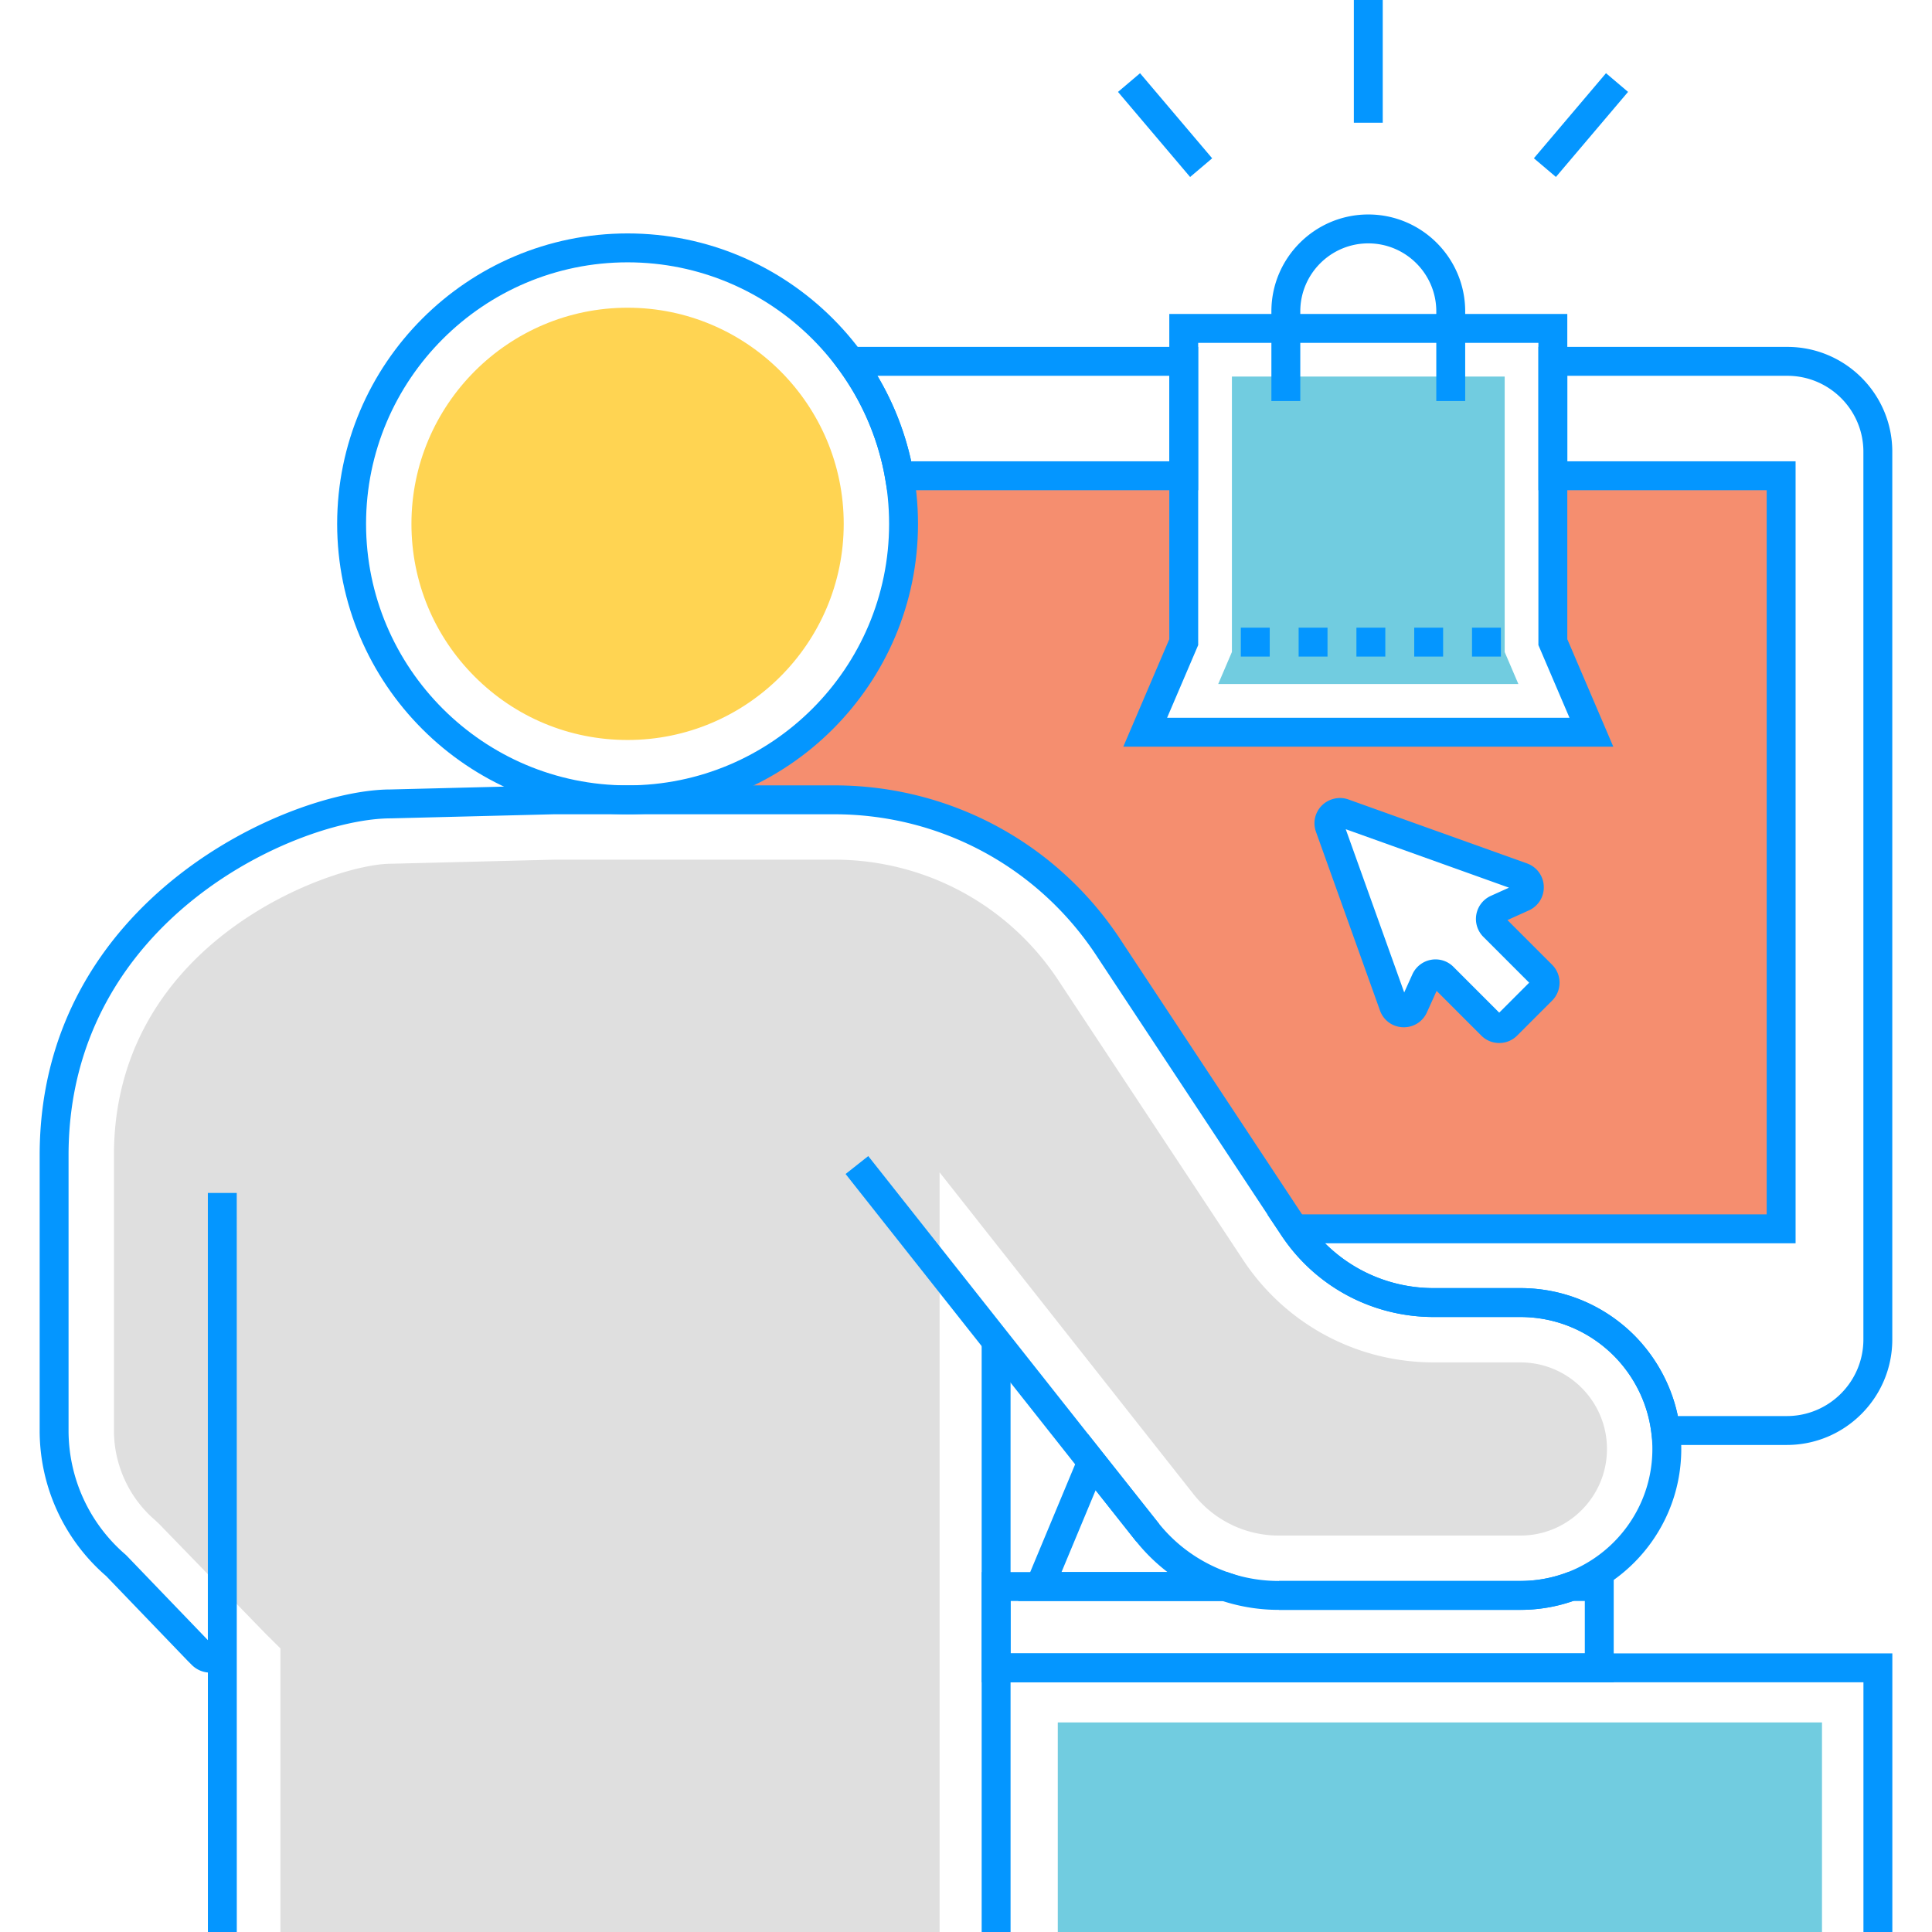
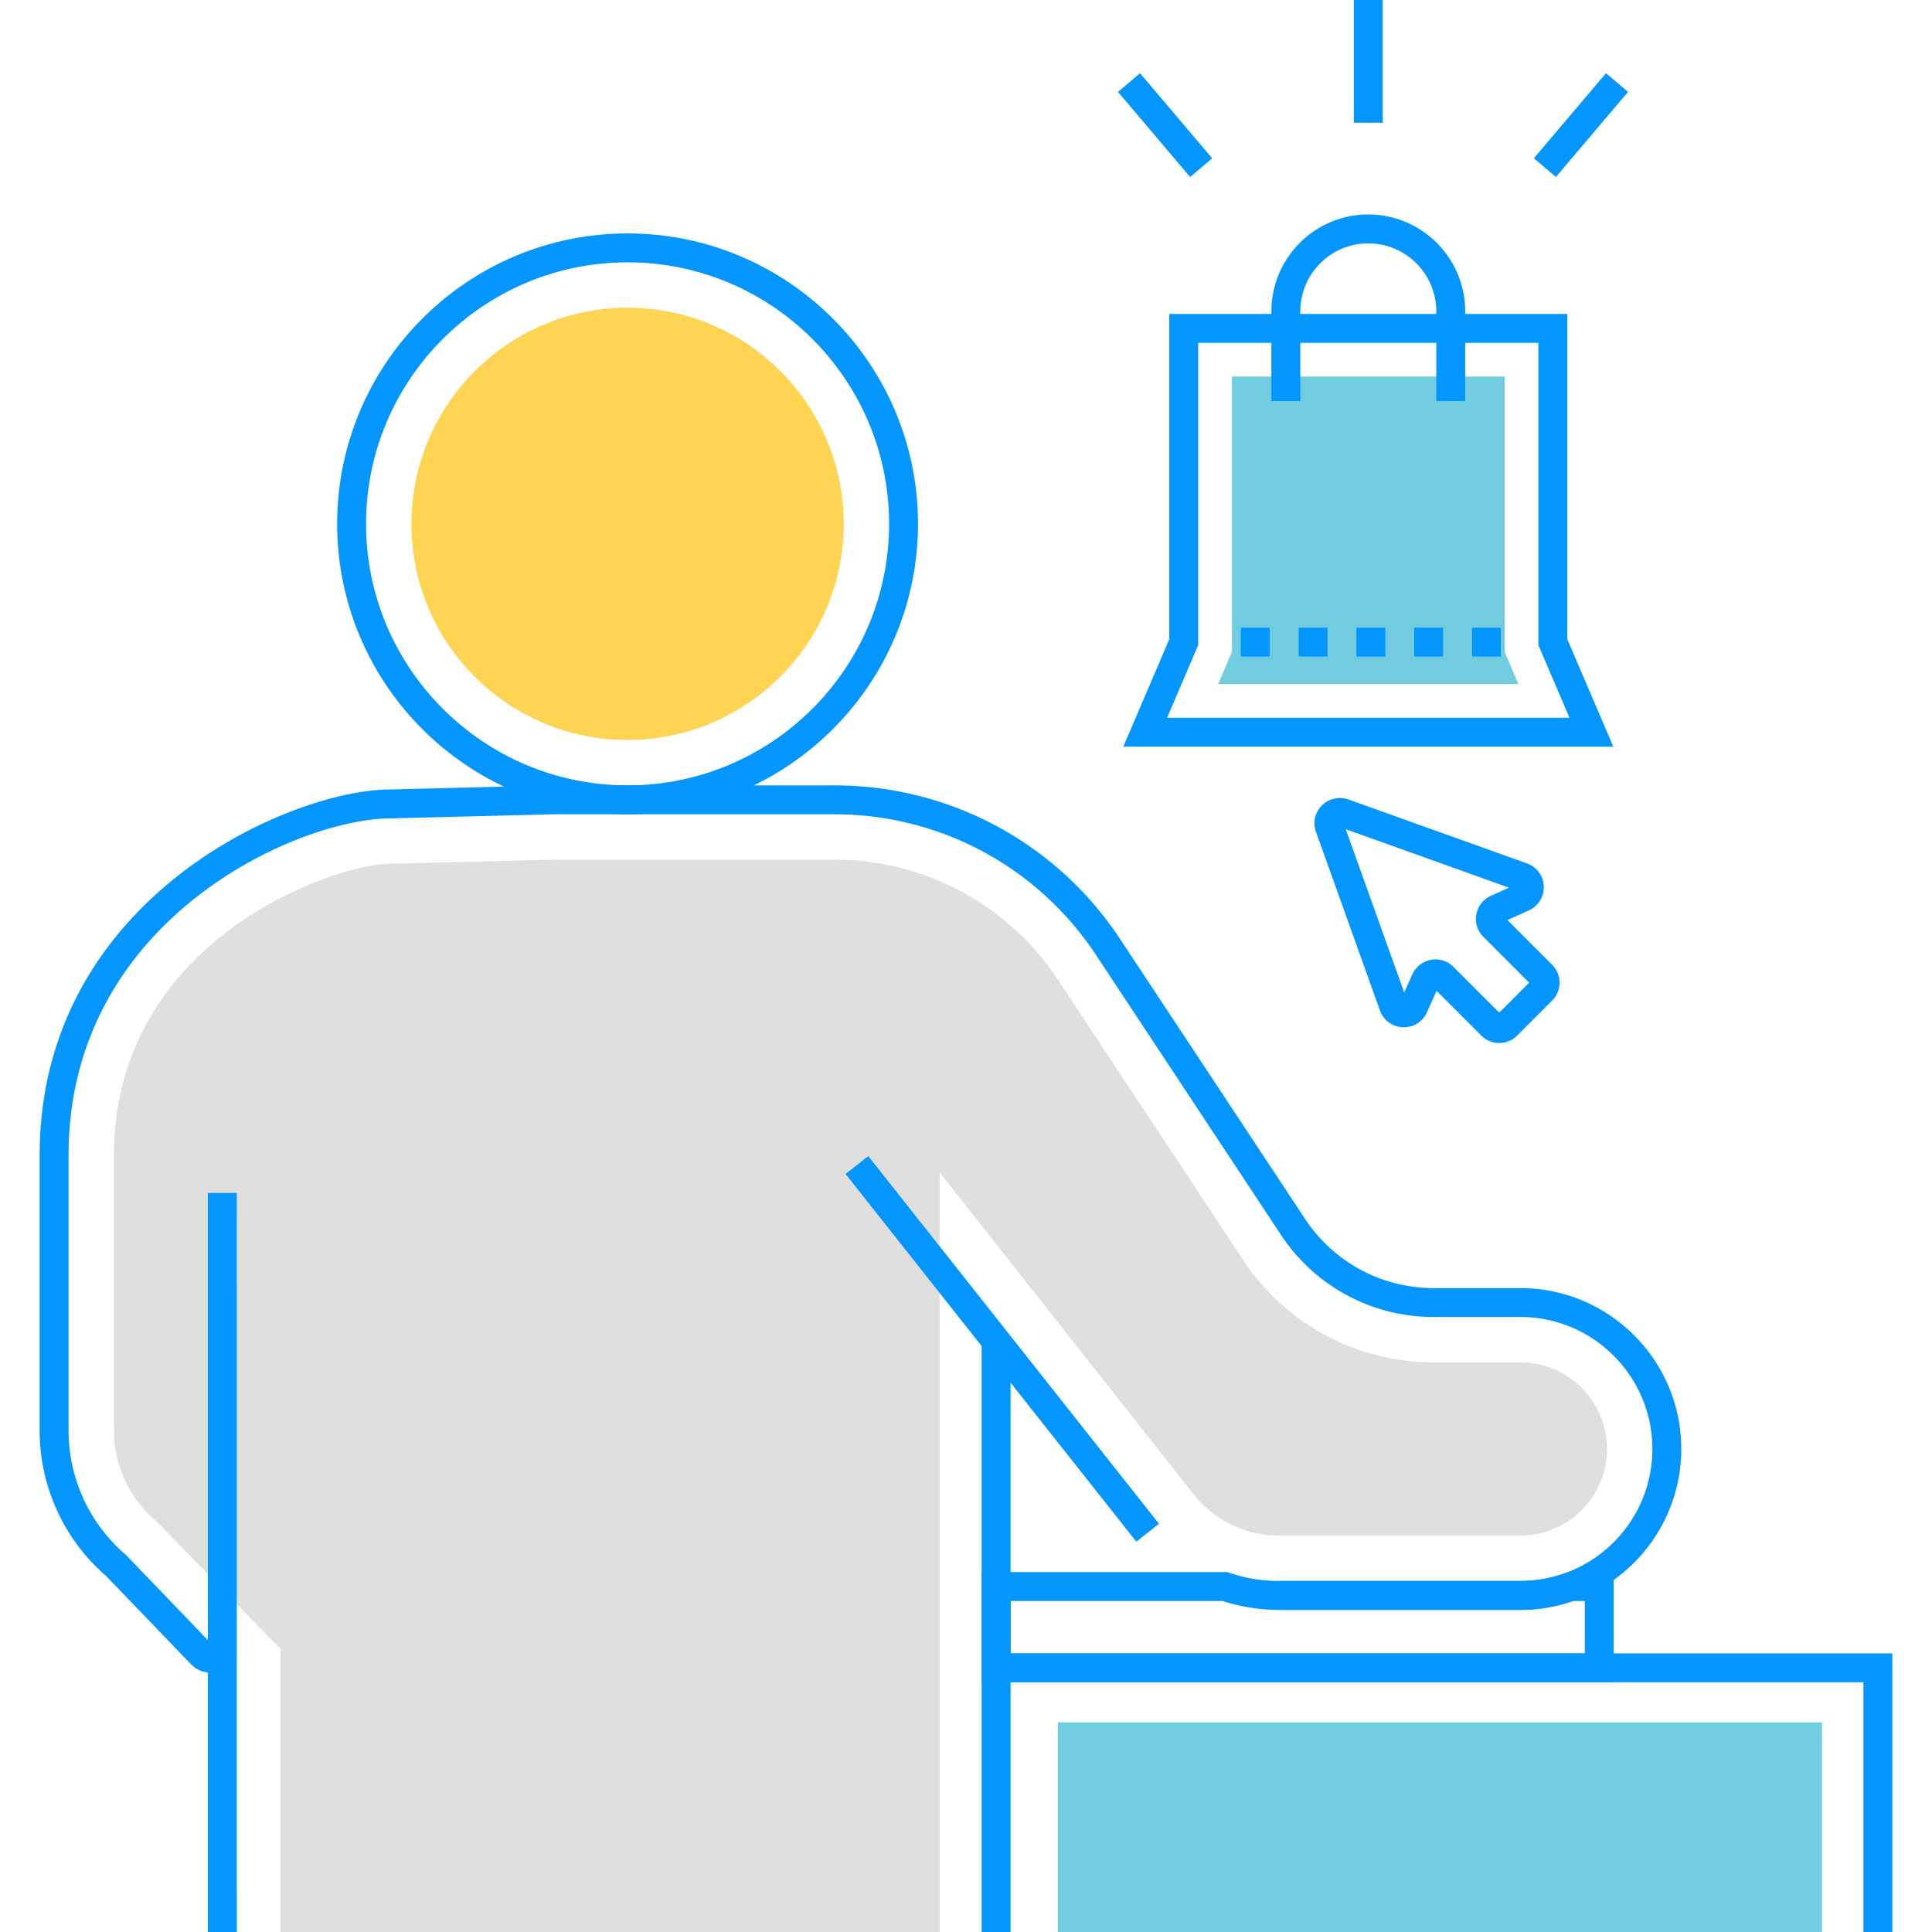
<svg xmlns="http://www.w3.org/2000/svg" width="100" class="svg-icon" style="width: 1em;height: 1em;vertical-align: middle;fill: currentColor;overflow: hidden;" viewBox="0 0 1024 1024" version="1.1">
  <path d="M805.84 722.098h-45.9c-41.32 0-79.364-20.696-101.818-55.448l-96.424-145.914c-26.34-40.762-71.034-65.098-119.556-65.098h-148.152l-87.032 2.174c-29.83 0-146.562 40.314-146.562 154.452v145.93c0 18.292 8.054 35.71 21.74 47.46l2.206 2.074 56.254 57.99 8.034 7.976V1024h349.372V621.368l134.978 171.066a57.502 57.502 0 0 0 44.912 21.444h127.946c25.304 0 45.888-20.586 45.888-45.89 0.002-25.302-20.582-45.89-45.886-45.89z" fill="#DFDFDF" />
-   <path d="M823.042 252.168v88.174l20.422 47.736H607.026l20.372-47.736v-88.174h-150.766a139.874 139.874 0 0 1 2.298 25.476c0 71.528-51.362 131.008-119.164 143.72v2.552h82.404c59.072 0 114.058 29.97 146.12 79.596l96.494 145.968c0.408 0.614 0.816 1.226 1.328 1.838h257.932V252.168h-121.002z m-5.77 272.738l-18.584 18.584c-2.246 2.246-5.872 2.246-8.168 0l-25.578-25.63c-2.86-2.86-7.71-1.992-9.344 1.684l-6.28 13.888c-2.144 4.698-8.934 4.442-10.67-0.458l-33.952-94.656c-1.634-4.594 2.808-9.036 7.404-7.352l94.656 33.9c4.902 1.736 5.156 8.526 0.46 10.67l-13.888 6.28c-3.676 1.632-4.544 6.484-1.684 9.344l25.63 25.578c2.244 2.298 2.244 5.922-0.002 8.168z" fill="#F58E6F" />
-   <path d="M947.33 183.864h-131.936v75.95h120.988V643.64H671.7l8.062 11.944c17.944 26.588 47.904 42.46 80.138 42.46h45.936c18.642 0 36.232 7.272 49.49 20.428 10.92 11.024 17.98 25.468 19.878 40.674l0.838 6.71h71.014c30.822 0 55.896-25.076 55.896-55.9v-470.52c0.002-30.642-24.954-55.572-55.622-55.572z m40.306 526.094c0 22.376-18.204 40.582-40.58 40.582h-57.772c-3.356-16.05-11.408-31.07-23.124-42.894-16.19-16.07-37.614-24.92-60.324-24.92H759.9c-21.884 0-42.514-8.682-57.596-23.77h249.394v-414.46h-120.988V199.182h116.62c22.228 0 40.306 18.058 40.306 40.256v470.52zM435.694 183.864l8.96 12.192c12.404 16.878 20.856 36.728 24.446 57.408l1.096 6.35h164.864V183.864h-199.366z m184.048 60.634h-136.798a152.794 152.794 0 0 0-17.874-45.316h154.672v45.316zM651.632 833.636c-14.748-5.036-27.656-14.04-37.29-25.994l-37.778-47.652-36.91 88.552h155.644l-43.666-14.906z m-89.002-0.412l18.074-43.36 21.674 27.34a96.514 96.514 0 0 0 16.418 16.02h-56.166z" fill="rgb(4, 150, 255)" />
  <path d="M831.21 833.224l-1.266 0.462a70.288 70.288 0 0 1-24.116 4.262h-127.952c-9.034 0-17.86-1.45-26.236-4.312l-1.206-0.412h-130.102v58.428h334.972v-58.428h-24.094z m8.774 43.112H535.646v-27.794h112.268a96.352 96.352 0 0 0 29.96 4.724h127.952c9.562 0 18.996-1.588 28.05-4.724h6.108v27.794z" fill="rgb(4, 150, 255)" />
  <path d="M805.836 682.724H759.94c-27.896 0-53.588-13.988-68.77-37.484l-96.402-145.872c-33.62-52.036-90.678-83.102-152.628-83.102l-148.704 0.002-86.476 2.168c-52.92 0-185.938 57.66-185.938 193.834v145.928a101.932 101.932 0 0 0 35.286 77.178l43.312 45.046 2.01 2.006a13.928 13.928 0 0 0 8.556 4.038L110.194 1024h15.316l-0.03-391.712h-15.316v237.004l-43.068-44.79-0.528-0.504a86.644 86.644 0 0 1-30.23-65.802v-145.928c0-125.416 122.06-178.518 170.812-178.52l86.476-2.168h148.514c56.73 0 108.976 28.448 139.81 76.164l96.402 145.872c17.97 27.816 48.472 44.422 81.59 44.422h45.896c38.57 0 69.952 31.382 69.952 69.952 0 38.568-31.382 69.948-69.952 69.948l-127.938 0.002v15.316l127.938-0.002c47.016 0 85.268-38.25 85.268-85.264-0.002-47.016-38.252-85.266-85.27-85.266z" fill="rgb(4, 150, 255)" />
  <path d="M448.18 622.244l12.014-9.5 154.088 194.882-12.016 9.5zM332.63 123.722c-84.874 0-153.93 69.052-153.93 153.93s69.054 153.93 153.93 153.93c84.874 0 153.93-69.052 153.93-153.93s-69.056-153.93-153.93-153.93z m0 292.542c-76.434 0-138.612-62.182-138.612-138.612s62.18-138.612 138.612-138.612 138.612 62.182 138.612 138.612-62.178 138.612-138.612 138.612z" fill="rgb(4, 150, 255)" />
  <path d="M332.632 163.098c-63.168 0-114.558 51.39-114.558 114.556 0 30.596 11.916 59.364 33.554 81.002 21.634 21.636 50.402 33.55 81.004 33.55 63.166 0 114.556-51.388 114.556-114.552 0-63.166-51.39-114.556-114.556-114.556z" fill="#FFD452" />
  <path d="M520.304 710.766h15.316V1024h-15.316z" fill="rgb(4, 150, 255)" />
  <path d="M527.988 876.336v15.316h459.674V1024h15.316v-147.664zM830.7 338.774V166.41H619.748v172.364l-24.37 56.968h259.696l-24.374-56.968z m-195.636 3.136V181.726h180.32v160.184l16.474 38.516H618.59l16.474-38.516z" fill="rgb(4, 150, 255)" />
  <path d="M797.512 345.574v-145.98h-144.576v145.978l-7.266 16.984h159.108z" fill="#71CCE0" />
  <path d="M657.666 348h15.316v-15.316h-15.316V348z m61.266 0h15.316v-15.316h-15.316V348z m-30.634 0h15.316v-15.316h-15.316V348z m91.9-15.316V348h15.316v-15.316h-15.316zM749.566 348h15.316v-15.316h-15.316V348zM717.566 0h15.316v65.034h-15.316zM812.988 83.88l38.228-45.086 11.686 9.91-38.228 45.086zM592.564 48.716l11.688-9.906 38.222 45.092-11.688 9.906zM822.664 511.348l-23.688-23.69 11.372-5.136c5.016-2.266 8.112-7.282 7.892-12.782s-3.71-10.25-8.89-12.106l-94.668-33.902c-5.63-2.02-12.1 0.062-15.532 4.934-2.542 3.608-3.142 8.07-1.646 12.24l33.904 94.66c1.934 5.41 6.9 8.904 12.654 8.904 5.344 0 10.032-3.026 12.236-7.906l5.136-11.372 23.688 23.69a13.356 13.356 0 0 0 9.498 3.934 13.33 13.33 0 0 0 9.498-3.936l18.542-18.54c5.238-5.234 5.238-13.756 0.004-18.992z m-28.042 25.374l-24.282-24.284a13.328 13.328 0 0 0-9.488-3.938 13.472 13.472 0 0 0-12.256 7.908l-4.338 9.61-30.988-86.52 86.52 30.984-9.608 4.34a13.438 13.438 0 0 0-7.688 9.83 13.42 13.42 0 0 0 3.72 11.908l24.282 24.284-15.874 15.878zM725.224 113.676c-28.32 0-51.36 23.04-51.36 51.36v47.508h15.316V165.036c0-19.874 16.17-36.044 36.042-36.044s36.044 16.17 36.044 36.044v47.508h15.316V165.036c0.002-28.32-23.038-51.36-51.358-51.36z" fill="rgb(4, 150, 255)" />
  <path d="M560.65 912.928h405.04v111.07h-405.04z" fill="#71CCE0" />
</svg>